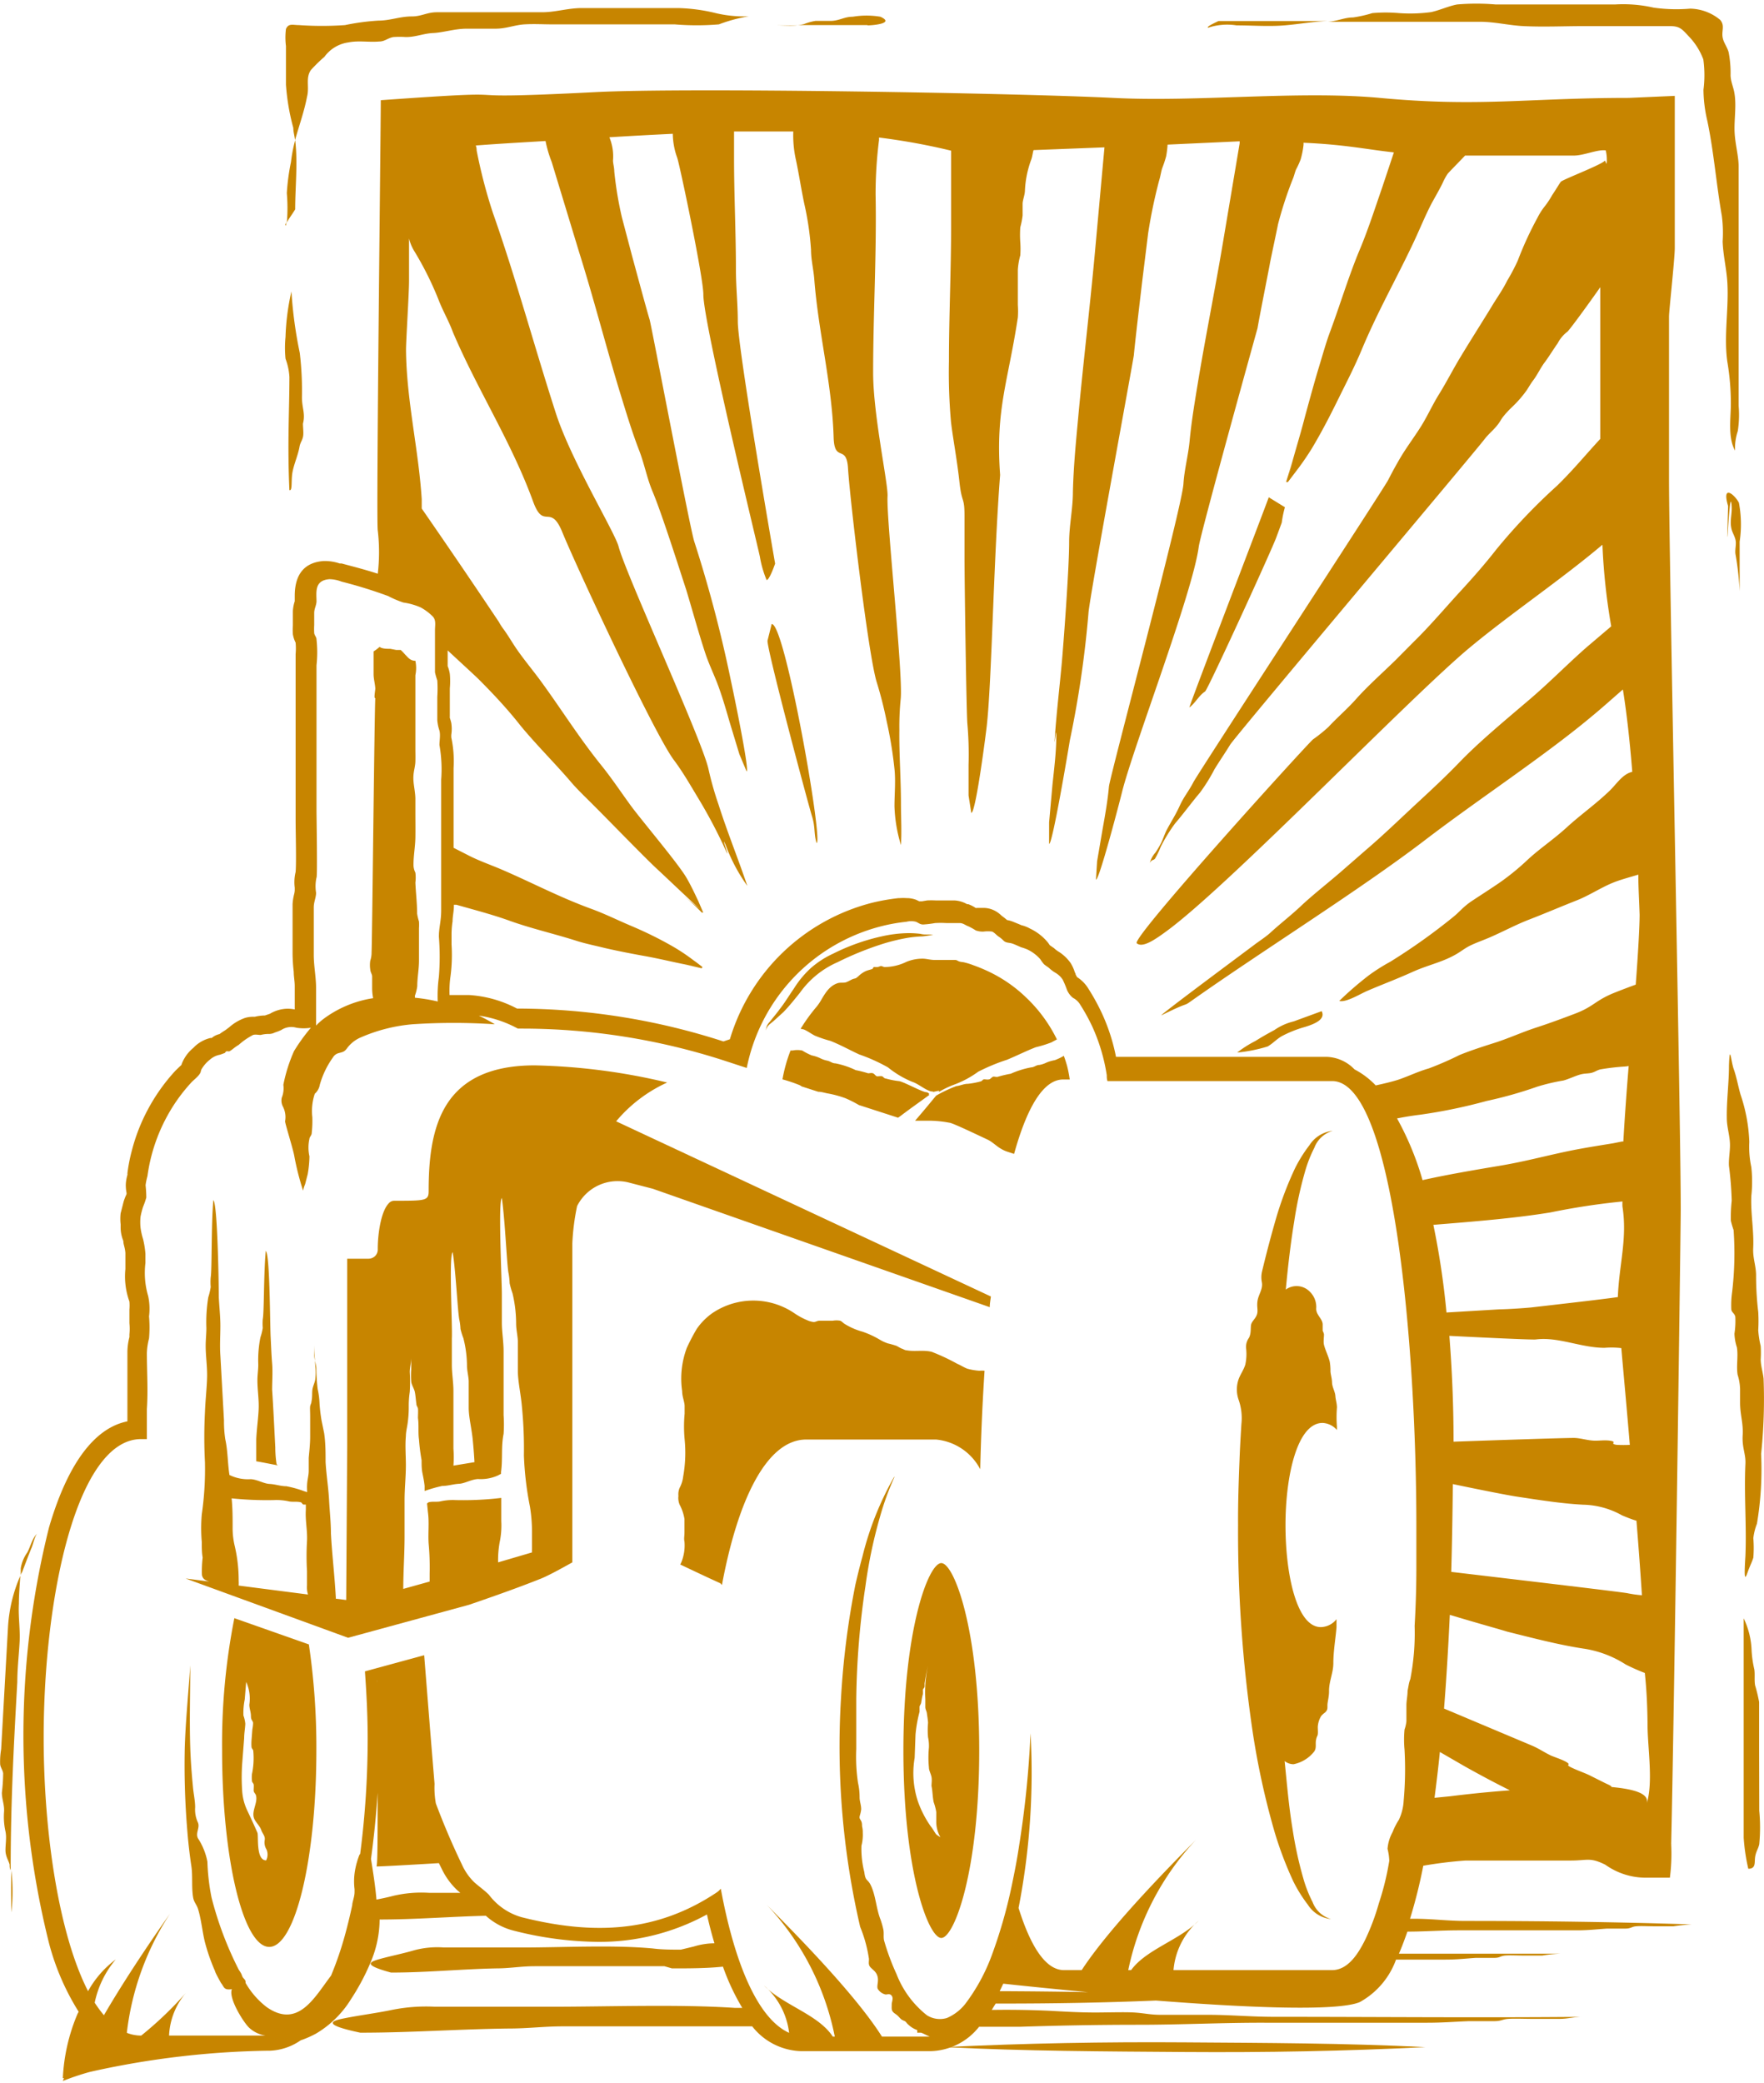
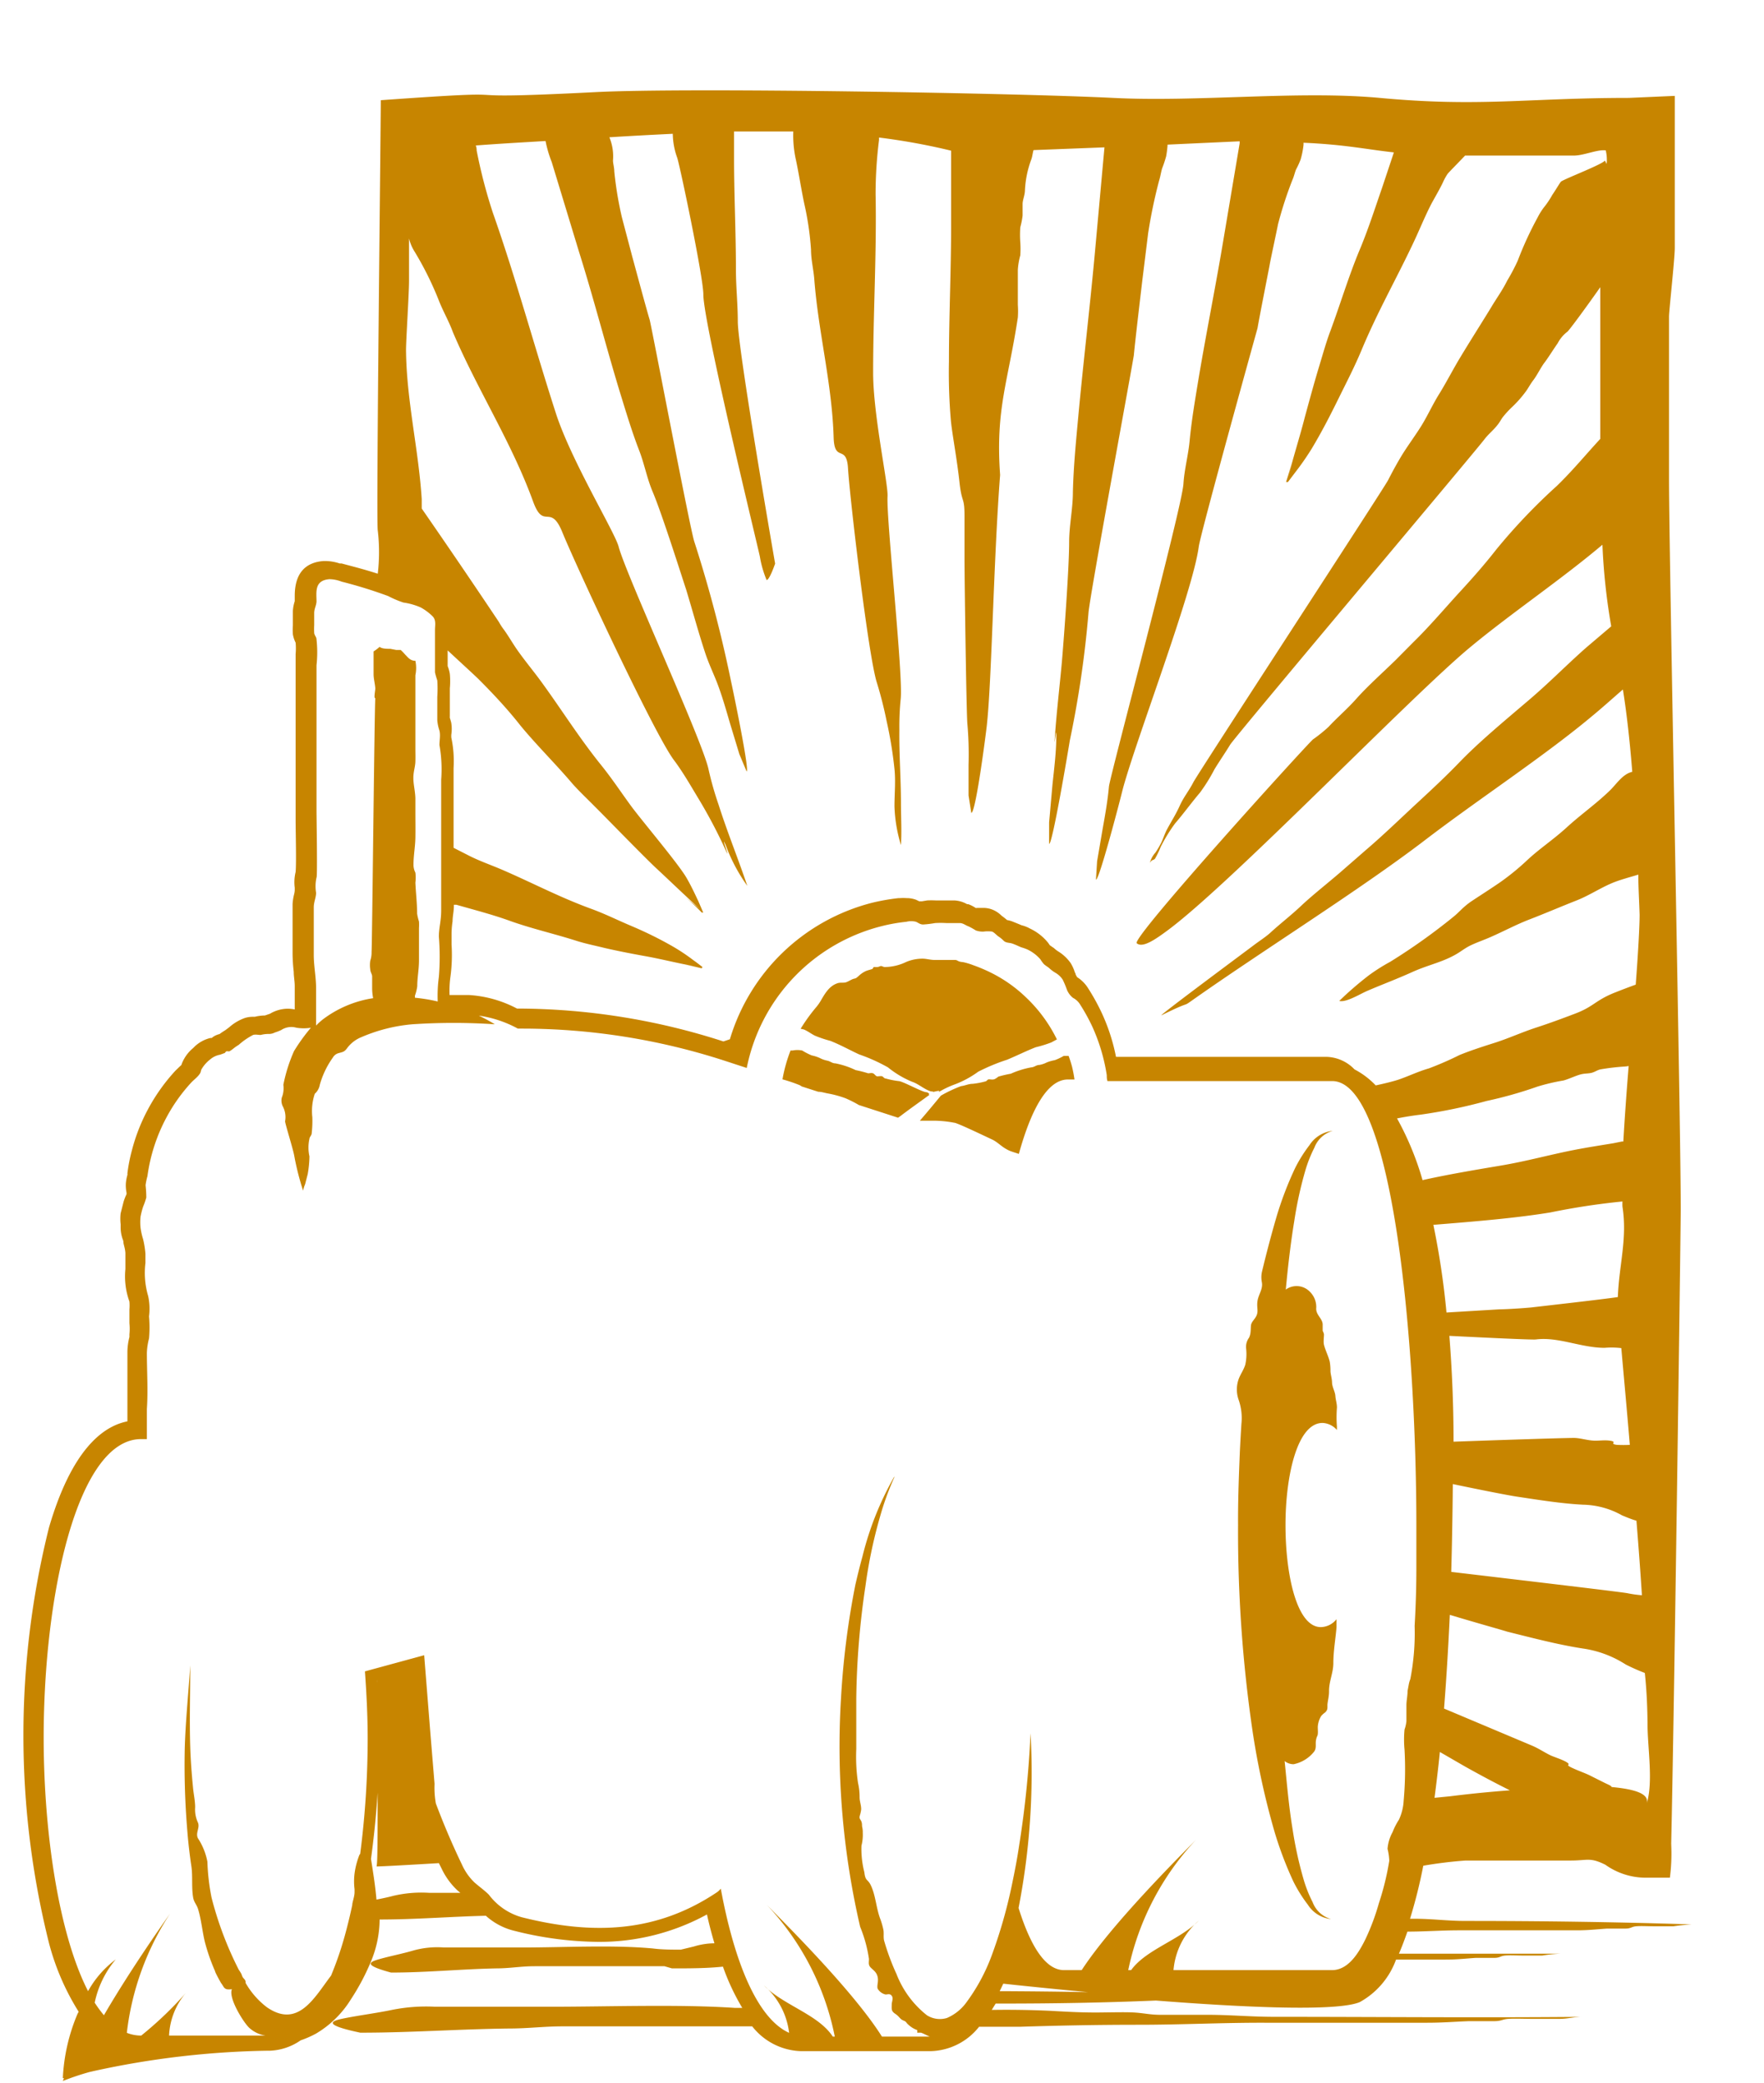
<svg xmlns="http://www.w3.org/2000/svg" id="Layer_1" data-name="Layer 1" viewBox="0 0 122.39 144" width="122" height="144">
  <defs>
    <style>
      .cls-1{fill:#C78500}
    </style>
  </defs>
-   <path class="cls-1" d="M397.7 300.48a3.49 3.49 0 0 1-1.51.36c-.08 0-.19-.07-.25-.07s-.15.06-.25.07-.16 0-.23 0-.07.1-.12.13-.33.09-.48.16a1.8 1.8 0 0 0-.43.29 2.11 2.11 0 0 1-.23.19 1.21 1.21 0 0 1-.18.05c-.17.06-.36.19-.52.24s-.39 0-.57.06c-.6.19-.9.75-1.2 1.26a3.28 3.28 0 0 1-.27.38 12.2 12.2 0 0 0-1.1 1.52l.22.05c.27.11.51.3.77.43a8.41 8.41 0 0 0 1.07.36c.69.27 1.35.64 2 .94a12.1 12.1 0 0 1 2 .9 6.74 6.74 0 0 0 1.68 1c.44.14.88.56 1.33.67h.11c-.09.1.52-.13.43 0l-.06.06A6.34 6.34 0 0 1 401 309a6.85 6.85 0 0 0 1.68-.9 13.53 13.53 0 0 1 2-.83c.68-.28 1.35-.62 2-.87a8.25 8.25 0 0 0 1.07-.33l.39-.21a10.16 10.16 0 0 0-2.16-2.93 9.7 9.7 0 0 0-2.32-1.65 11.09 11.09 0 0 0-1.33-.57 4.65 4.65 0 0 0-.7-.21 1.26 1.26 0 0 1-.28-.05c-.14-.06-.16-.11-.33-.1h-1.35c-.3 0-.54-.08-.82-.09a2.94 2.94 0 0 0-1.15.22zM399.08 309.52c-.28 0-1.63-.76-1.92-.77a5.74 5.74 0 0 1-.9-.18c-.11 0-.16-.12-.24-.15s-.23 0-.34 0-.19-.17-.3-.21-.22 0-.34 0a7.73 7.73 0 0 0-.86-.22 5.84 5.84 0 0 0-1.41-.47c-.23 0-.35-.15-.58-.19a1.88 1.88 0 0 1-.5-.18 2.62 2.62 0 0 0-.56-.18 4.58 4.58 0 0 1-.66-.34 1.69 1.69 0 0 0-.67 0h-.14a10.46 10.46 0 0 0-.56 2 10.52 10.52 0 0 1 1.16.39.69.69 0 0 1 .17.1l1.15.37c.23 0 .45.08.68.12a7.22 7.22 0 0 1 1.21.33 8.1 8.1 0 0 1 .93.47l2.72.88.17-.12c.67-.51 1.37-1 2-1.46-.06-.05-.06-.06 0-.05a.28.28 0 0 0-.21-.14zM408.62 307a4 4 0 0 1-.63.3 2.75 2.75 0 0 0-.56.16 1.85 1.85 0 0 1-.5.17c-.23 0-.35.16-.58.17a6.21 6.21 0 0 0-1.41.44 8.26 8.26 0 0 0-.86.2c-.12.05-.22 0-.33 0s-.19.16-.31.19-.22 0-.34 0-.13.11-.24.14a5.49 5.49 0 0 1-.9.17c-.28 0-.53.13-.8.16a9.46 9.46 0 0 0-1.4.66c-.33.4-.88 1.07-1.46 1.74h1.12a7.71 7.71 0 0 1 1.27.14c.19 0 2 .87 2.6 1.15.38.17.65.48 1 .67a2 2 0 0 0 .42.19l.46.15c.87-3.14 2-5.16 3.4-5.16h.46a8.74 8.74 0 0 0-.17-.89 8.34 8.34 0 0 0-.24-.75zM424 339.55c0-3.41.81-7.09 2.57-7.09a1.4 1.4 0 0 1 1 .49 2.07 2.07 0 0 1 0-.22 8.56 8.56 0 0 1 0-1.34c0-.29-.09-.52-.11-.81s-.22-.6-.23-.92-.09-.51-.11-.78a3.64 3.64 0 0 0-.05-.67c-.1-.4-.3-.78-.4-1.17-.05-.22 0-.49 0-.73a.93.93 0 0 0-.09-.24v-.43c0-.41-.46-.66-.45-1.11a1.47 1.47 0 0 0-.42-1.15 1.28 1.28 0 0 0-1.69-.17c.15-1.59.33-3.18.59-4.76a27 27 0 0 1 .75-3.44 9 9 0 0 1 .64-1.63 1.92 1.92 0 0 1 1.28-1.18 2.19 2.19 0 0 0-1.62 1 9.75 9.75 0 0 0-1 1.6 24 24 0 0 0-1.3 3.42 81.15 81.15 0 0 0-1 3.79 1.79 1.79 0 0 0 0 .69c.09.47-.23.84-.3 1.29s.07.69-.06 1-.38.44-.4.75 0 .54-.13.81a1.07 1.07 0 0 0-.2.76 3.44 3.44 0 0 1-.06 1.11c-.11.36-.34.67-.46 1a2.16 2.16 0 0 0 0 1.44 3.83 3.83 0 0 1 .19 1.68c-.05.84-.1 1.67-.13 2.51-.06 1.49-.11 3-.1 4.47a95 95 0 0 0 1 14.28 53.75 53.75 0 0 0 1.54 7.05 25.29 25.29 0 0 0 1.3 3.42 9.81 9.81 0 0 0 1 1.6 2.17 2.17 0 0 0 1.61 1 1.92 1.92 0 0 1-1.28-1.18 8.76 8.76 0 0 1-.64-1.63 27 27 0 0 1-.75-3.44c-.26-1.57-.39-3.14-.55-4.71a1 1 0 0 0 .62.22 2.43 2.43 0 0 0 1.43-.88c.18-.25.07-.52.13-.81s.1-.23.12-.39 0-.34 0-.5a1.62 1.62 0 0 1 .24-.77 1.55 1.55 0 0 1 .27-.24c.18-.18.16-.27.16-.5s.12-.61.11-1c0-.66.3-1.26.3-1.92 0-.83.15-1.66.22-2.48v-.57a1.42 1.42 0 0 1-1.07.55c-1.68.03-2.47-3.62-2.47-7.07z" transform="translate(-334.81 -234)" />
-   <path class="cls-1" d="M388.5 304.57l.66-.6c.42-.43.79-.9 1.16-1.36a6.29 6.29 0 0 1 2.59-2.1 21.9 21.9 0 0 1 3.22-1.3 13.68 13.68 0 0 1 1.68-.4 8.36 8.36 0 0 1 .86-.09c.31 0 .59-.09.89-.1-.29-.07-.6 0-.88-.08a6.7 6.7 0 0 0-.9-.05 8.84 8.84 0 0 0-1.78.22 14.32 14.32 0 0 0-3.38 1.2 6.37 6.37 0 0 0-1.55 1 6.75 6.75 0 0 0-1.17 1.41c-.34.49-.64 1-1 1.45-.16.23-.36.46-.54.69s-.19.22-.28.35a.76.76 0 0 0-.12.43c.04-.32.31-.47.54-.67zM401.93 328.7c-.24-.09-.46-.24-.7-.34a14.17 14.17 0 0 0-1.77-.83c-.58-.15-1.2 0-1.76-.11-.11 0-.23-.09-.34-.12a3.47 3.47 0 0 1-.33-.18 6.52 6.52 0 0 0-.63-.18 2.92 2.92 0 0 1-.54-.25 6.35 6.35 0 0 0-1.21-.56 4.72 4.72 0 0 1-1.24-.54c-.11-.07-.19-.18-.31-.22a1.45 1.45 0 0 0-.51 0h-.93c-.14 0-.25.09-.4.09a1.56 1.56 0 0 1-.41-.11 5 5 0 0 1-.94-.51 5.07 5.07 0 0 0-5.67 0 4.38 4.38 0 0 0-1.09 1.1 13.81 13.81 0 0 0-.69 1.32 6.07 6.07 0 0 0-.32 3c0 .37.15.68.17 1v.56a9.5 9.5 0 0 0 0 1.77 9.4 9.4 0 0 1-.1 2.59 2.21 2.21 0 0 1-.25.79 1.14 1.14 0 0 0-.08.55 1.22 1.22 0 0 0 .08.6 3.23 3.23 0 0 1 .34 1v.92c0 .3-.05.44 0 .65a3.11 3.11 0 0 1-.22 1.44l-.07.15c.93.44 1.85.88 2.78 1.3l.11.12c1.07-5.75 3.05-10.09 5.85-10.09h9a3.87 3.87 0 0 1 3.07 2.06c.05-2.21.15-4.52.3-6.83a2.31 2.31 0 0 0-.37 0 4.34 4.34 0 0 1-.82-.14zM400.12 342.18c-.89 0-2.63 4.58-2.63 13s1.74 13 2.63 13 2.63-4.58 2.63-13-1.75-13-2.63-13zm-.35 18.82c-.14-.18-.23-.38-.39-.57a7.14 7.14 0 0 1-.89-1.74 6.26 6.26 0 0 1-.22-3l.06-1.62a9.51 9.51 0 0 1 .28-1.58v-.33c0-.1.09-.18.11-.28s.06-.4.12-.61a2.66 2.66 0 0 0 0-.28c0-.09.1-.15.12-.22a2 2 0 0 0 0-.24 15.09 15.09 0 0 1 .41-1.92 8.75 8.75 0 0 0-.36 3v.54c0 .18.09.29.11.45s.07.44.08.66a5.46 5.46 0 0 0 0 1 2.84 2.84 0 0 1 .06.72 7 7 0 0 0 0 1.37c0 .22.14.45.18.67s0 .42 0 .62c.08.37.07.74.15 1.12a4 4 0 0 1 .18.68v.67a2.08 2.08 0 0 0 .29 1.08 2.65 2.65 0 0 1-.29-.19zM351.07 346a44.75 44.75 0 0 0-.85 9.18c0 7.52 1.47 13.62 3.27 13.62s3.27-6.1 3.27-13.62a48.85 48.85 0 0 0-.52-7.36zm2.21 16.8c-.73 0-.52-1.69-.61-1.92-.21-.49-.45-1-.67-1.47a3.74 3.74 0 0 1-.39-1.46 13.82 13.82 0 0 1 0-1.82l.14-1.81c0-.34.07-.69.08-1a2.35 2.35 0 0 0-.13-.57 4.63 4.63 0 0 1 .09-1.11l.1-1.22a2.81 2.81 0 0 1 .22 1.58c0 .27.11.51.11.79s.11.29.15.46a2.3 2.3 0 0 1-.05.45l-.06.78a3.27 3.27 0 0 0 0 .44c0 .11.1.18.12.26a5.33 5.33 0 0 1-.09 1.64 2.35 2.35 0 0 0 0 .45c0 .12.1.17.12.26s0 .27 0 .42.12.2.16.34c.14.5-.31 1.07-.14 1.57.08.26.4.53.5.82s.28.41.25.69a.92.92 0 0 0 .12.67.89.89 0 0 1-.02.75zM418.42 281.73c.18-.1 4.71-10 4.95-10.71l.37-1a7.51 7.51 0 0 1 .22-1.07l-1.12-.69c-.47 1.29-5.41 14.16-5.51 14.58.43-.33.67-.84 1.09-1.11zM391.47 292.24c.46-.1-2.2-15.29-3.12-15.19l-.29 1.16c0 .78 2.85 11.42 3.09 12.18s.12 1.26.32 1.85zM423.79 305.61a8 8 0 0 1 1.44-.58c.73-.21 1.58-.54 1.28-1.13l-1.94.71a4 4 0 0 0-1.34.6c-.45.24-.89.49-1.32.76a7.76 7.76 0 0 0-1.26.8 10.51 10.51 0 0 0 2.11-.42c.37-.21.65-.54 1.03-.74zM418.61 235.7a4.19 4.19 0 0 1 2-.17c1.1 0 2.22.09 3.31 0s2-.27 3-.3h-7.57c-.77.36-.75.41-.74.47zM454.66 253.42c.1 1.79-.26 3.7 0 5.46a17.34 17.34 0 0 1 .24 2.89c0 1-.22 2.33.29 3.25a3.81 3.81 0 0 1 .19-1.35 7.29 7.29 0 0 0 .06-1.75v-14.5-2.11c0-.7-.24-1.54-.28-2.37s.13-1.78 0-2.63c-.06-.46-.26-.83-.28-1.3a7.68 7.68 0 0 0-.13-1.6c-.09-.36-.34-.66-.41-1-.11-.49.17-.85-.18-1.26a3.35 3.35 0 0 0-2.08-.78 11.32 11.32 0 0 1-2.54-.07 9.49 9.49 0 0 0-2.67-.22h-8.29a15.88 15.88 0 0 0-2.67 0c-.6.11-1.2.4-1.81.53a10.85 10.85 0 0 1-2.21.07 10.63 10.63 0 0 0-1.87 0 8.54 8.54 0 0 1-1.33.3c-.6 0-1.13.27-1.75.3h10.56c1 0 2 .25 3 .3 1.41.07 2.84 0 4.26 0h5.9c.71 0 .85.21 1.33.72a4.66 4.66 0 0 1 1 1.59A7.94 7.94 0 0 1 453 240a9.74 9.74 0 0 0 .27 2.16c.45 2.14.62 4.38 1 6.55a9.11 9.11 0 0 1 .06 1.81c.04 1.02.28 1.92.33 2.9zM457 334.61a36.62 36.62 0 0 0 .17-5.23c-.05-.46-.19-.85-.2-1.32a7.22 7.22 0 0 0 0-.93 6.8 6.8 0 0 1-.17-1.1 10.82 10.82 0 0 0 0-1.27 21.22 21.22 0 0 1-.15-2.53c0-.67-.23-1.18-.2-1.88.06-1.26-.18-2.36-.13-3.63a9.19 9.19 0 0 0 0-2 6.76 6.76 0 0 1-.14-1.75 11.42 11.42 0 0 0-.61-3.29c-.17-.6-.28-1.23-.47-1.76s-.27-1.86-.33-.25c0 1.2-.17 2.44-.15 3.64 0 .65.22 1.24.22 1.89 0 .47-.1 1-.07 1.44a23.54 23.54 0 0 1 .19 2.4 10.85 10.85 0 0 0-.06 1.39 6 6 0 0 0 .19.65 22.87 22.87 0 0 1-.1 4.29 6.56 6.56 0 0 0-.06 1.17c0 .26.23.3.28.56a5.78 5.78 0 0 1-.06 1.17 3.44 3.44 0 0 0 .17.95c.1.62-.05 1.28.05 1.9a3.51 3.51 0 0 1 .17 1v.93c0 .87.23 1.39.18 2.27s.23 1.3.19 2c-.1 2.14.09 4.24 0 6.38-.12 1.82 0 1.55.16 1.1s.31-.72.39-1a8.64 8.64 0 0 0 0-1.35 4 4 0 0 1 .25-1 22.92 22.92 0 0 0 .29-4.84zM454.65 270.92c0 .69.17-2.93.28-2.28s-.12 1.18 0 1.74c.05.31.24.55.3.87s-.07.68 0 1a20.23 20.23 0 0 1 .28 2.52v-3.43a8.11 8.11 0 0 0-.05-2.7c-.3-.58-1.21-1.32-.75.23zM356.37 238.64a10.45 10.45 0 0 1 .95-.93 2.48 2.48 0 0 1 1.67-1c.7-.14 1.4 0 2.11-.06.42 0 .6-.24 1-.31a6.32 6.32 0 0 1 .87 0c.71 0 1.21-.25 1.9-.28s1.48-.3 2.33-.3h2c.74 0 1.32-.26 2-.3s1.26 0 1.88 0h8.54a18.49 18.49 0 0 0 3.07 0 10.7 10.7 0 0 1 2.08-.56 8.4 8.4 0 0 1-2.3-.22 12.06 12.06 0 0 0-2.61-.35h-6.68c-1 0-1.84.3-2.83.29h-7.23c-.69 0-1.06.29-1.74.29-.83 0-1.49.29-2.32.29a16 16 0 0 0-2.31.31 22.8 22.8 0 0 1-3.2 0c-.43 0-.72-.14-.9.27a4.7 4.7 0 0 0 0 1.18v2.68a15.36 15.36 0 0 0 .51 3c0 .28.09.56.12.85.28-1 .64-2 .83-3 .18-.69-.11-1.28.26-1.85zM355.29 248.29c0-1.54.19-3.23 0-4.8A10.45 10.45 0 0 0 355 245a15.13 15.13 0 0 0-.29 2.17 11.82 11.82 0 0 1 0 2.06c.08-.23.29-.46.58-.94zM354.66 249.4v-.21c-.09.22-.05.22 0 .21zM395 235.53c.34 0 1.94-.13.89-.6a5.84 5.84 0 0 0-1.91 0c-.62 0-.95.3-1.59.29h-1a3.57 3.57 0 0 0-.79.22 2.32 2.32 0 0 1-.46.07H395zM390.14 235.53h-1.5c.49 0 1.01.04 1.5 0zM456.86 355v-2.32-.87a10.9 10.9 0 0 0-.28-1.16c-.06-.37 0-.72-.05-1.09a7.68 7.68 0 0 1-.19-1.3 5.57 5.57 0 0 0-.55-2.25v15.22a13.58 13.58 0 0 0 .32 2.15c.56 0 .41-.46.48-.85s.21-.52.28-.85a12.1 12.1 0 0 0 0-2.33zM335.6 366.41a13.47 13.47 0 0 0 0-2.91c-.03.95-.02 1.91 0 2.91zM336.12 345c0-.64.06-1.3.1-1.94a10.39 10.39 0 0 0-.85 3.48l-.48 8.55a5.1 5.1 0 0 0-.07 1c0 .24.18.43.21.67a12.06 12.06 0 0 1-.09 1.34c0 .48.19.85.15 1.35a4.59 4.59 0 0 0 .1 1.34c.09.43 0 .87 0 1.3s.21.71.29 1c0 .13 0 .26.07.39 0-4.79.23-8.92.46-13.05 0-.92.11-1.85.16-2.77s-.1-1.74-.05-2.66zM337 341.12c.1-.22.23-.85.41-1-.37.32-.48.92-.71 1.33a2.61 2.61 0 0 0-.45 1.09v.51c0-.1.07-.19.11-.28.21-.55.42-1.12.64-1.65zM354.89 259.91c0 2.39-.15 4.6 0 7.85.23.09.1-.69.22-1.28s.37-1.12.48-1.72c.05-.29.18-.42.24-.68s0-.62 0-.93c.18-.7-.07-1.07-.07-1.82a22.54 22.54 0 0 0-.15-3.08 29.66 29.66 0 0 1-.58-4.27 16.34 16.34 0 0 0-.41 3.16 7.63 7.63 0 0 0 0 1.51 4.27 4.27 0 0 1 .27 1.26zM354 335.32a7.68 7.68 0 0 1-.09-1.17c-.07-1.33-.13-2.66-.22-4 0-.6.05-1.21 0-1.82s-.07-1.2-.1-1.8c-.05-.83-.05-5.8-.34-6-.15 1.57-.11 4.29-.21 4.74a4 4 0 0 0 0 .6 3.63 3.63 0 0 1-.16.65 8 8 0 0 0-.15 1.89c0 .37-.06.72-.06 1.09 0 .62.1 1.25.09 1.87s-.14 1.48-.17 2.23v1.52c.43.07 1 .19 1.49.28z" transform="translate(-334.81 -234)" />
-   <path class="cls-1" d="M381.1 308.85a43.1 43.1 0 0 0-9.19-1.19c-2.42 0-4.18.61-5.36 1.78-1.73 1.71-2 4.47-2 6.94 0 .67-.22.67-2.38.67a.5.5 0 0 0-.38.17c-.58.59-.78 2.28-.77 3.21a.63.63 0 0 1-.18.45.66.66 0 0 1-.46.19h-1.48V334l-.07 10.74-.72-.09v-.08c-.08-1.49-.26-2.95-.34-4.45 0-.78-.09-1.56-.13-2.34s-.19-1.73-.24-2.61c0-.64 0-1.34-.1-2l-.18-.88a11.52 11.52 0 0 1-.14-1.18 5.48 5.48 0 0 0-.13-1 12.44 12.44 0 0 1-.09-1.37c0-.34-.14-.63-.15-1v-.77c0 .53.05 1.05.08 1.58a3.67 3.67 0 0 1 0 .81c0 .22-.16.52-.2.76s0 .56-.07.85c0 .12-.07.21-.09.33s0 .43 0 .65v1.48c0 .48-.06 1-.1 1.45v.9c0 .3-.09.6-.11.9s0 .39 0 .58l-.22-.07a7.64 7.64 0 0 0-1.22-.34c-.4 0-.76-.14-1.17-.16s-.85-.31-1.31-.33a2.89 2.89 0 0 1-1.36-.24l-.11-.05c-.13-.83-.11-1.66-.29-2.48a8.16 8.16 0 0 1-.09-1.31l-.25-4.49c-.05-.69 0-1.37 0-2.06s-.08-1.35-.11-2c0-.94-.09-6.53-.38-6.72-.15 1.77-.09 4.83-.18 5.34a3.87 3.87 0 0 0 0 .68 4.69 4.69 0 0 1-.17.72 10.79 10.79 0 0 0-.13 2.13c0 .41-.05.81-.05 1.23 0 .7.11 1.4.1 2.11s-.12 1.66-.15 2.5a33.29 33.29 0 0 0 0 3.46 21.93 21.93 0 0 1-.22 3.62 11.18 11.18 0 0 0 0 1.92c0 .36 0 .72.06 1.08a8.09 8.09 0 0 0-.05 1.2c.06.31.26.38.5.46l-1.63-.21 11.27 4.11 8.4-2.29c1.69-.58 3.37-1.17 5-1.82.53-.22 1.3-.64 2.16-1.12V320a15.86 15.86 0 0 1 .33-2.58 3.14 3.14 0 0 1 3.6-1.63l1.66.43 23.37 8.21c0-.24.05-.49.08-.74l-26-12.15a10 10 0 0 1 3.54-2.69zm-29.73 34.53a10.44 10.44 0 0 0-.27-2.37 5.35 5.35 0 0 1-.15-1.32c0-.64 0-1.33-.07-2a23.77 23.77 0 0 0 2.93.12 3.91 3.91 0 0 1 1 .08c.27.07.59 0 .85.07.09 0 .12.14.2.16h.17v.36c-.05.73.12 1.46.08 2.18a17.84 17.84 0 0 0 0 2.07v1a1.68 1.68 0 0 0 .07.63l-4.81-.62a3 3 0 0 0 0-.36zm14.85-22.76c.24 1.56.35 4.28.47 4.73a4 4 0 0 1 .07.59 4.75 4.75 0 0 0 .2.64 7.88 7.88 0 0 1 .25 1.88c0 .37.1.72.12 1.08v1.88c0 .63.21 1.47.28 2.21.05.51.09 1 .12 1.55l-1.46.24a7.62 7.62 0 0 0 0-1.17v-4c0-.61-.11-1.21-.11-1.83v-1.82c.05-.84-.22-5.8.06-5.98zm3.15 21.51a6.86 6.86 0 0 1 .14-1.56 5.65 5.65 0 0 0 .08-1.3v-1.61a22.43 22.43 0 0 1-3.18.15 3.91 3.91 0 0 0-1 .08c-.28.07-.59 0-.85.07a.38.38 0 0 0-.12.09l.06.6c.1.72 0 1.46.05 2.18a17.82 17.82 0 0 1 .07 2.07v.56l-1.83.51c0-1.21.09-2.41.09-3.64v-2.51c0-.82.09-1.62.09-2.44 0-.65-.06-1.34 0-2 0-.29.08-.6.12-.88a7.84 7.84 0 0 0 .08-1.19 6.5 6.5 0 0 1 .07-1 10.57 10.57 0 0 0 0-1.38c0-.34.1-.63.1-1v.82a5.48 5.48 0 0 0 0 .81c0 .22.2.51.25.74s.07.56.11.84c0 .13.09.21.11.33s0 .44 0 .65c.07.5 0 1 .07 1.48a13.81 13.81 0 0 0 .18 1.44c0 .3 0 .6.06.9s.12.59.15.89v.35a9.79 9.79 0 0 1 1.22-.35c.4 0 .77-.13 1.17-.15s.86-.31 1.32-.33a2.89 2.89 0 0 0 1.36-.24l.23-.12a.41.41 0 0 0 0-.11c.13-.89 0-1.78.18-2.66a9.38 9.38 0 0 0 0-1.3v-4.43c0-.68-.12-1.34-.12-2v-2c0-.92-.27-6.43 0-6.63.24 1.73.35 4.75.47 5.25a4.93 4.93 0 0 1 .07.66 5.15 5.15 0 0 0 .2.7 9.19 9.19 0 0 1 .25 2.09c0 .41.1.8.12 1.21v2.09c0 .7.21 1.63.28 2.45a29.92 29.92 0 0 1 .14 3.41 22.2 22.2 0 0 0 .42 3.55 10.9 10.9 0 0 1 .14 1.9v1.06a1.49 1.49 0 0 0 0 .21z" transform="translate(-334.81 -234)" />
+   <path class="cls-1" d="M397.7 300.48a3.49 3.49 0 0 1-1.51.36c-.08 0-.19-.07-.25-.07s-.15.06-.25.07-.16 0-.23 0-.07.1-.12.13-.33.09-.48.16a1.8 1.8 0 0 0-.43.29 2.11 2.11 0 0 1-.23.19 1.21 1.21 0 0 1-.18.05c-.17.06-.36.19-.52.24s-.39 0-.57.06c-.6.19-.9.75-1.2 1.26a3.28 3.28 0 0 1-.27.38 12.2 12.2 0 0 0-1.1 1.52l.22.05c.27.11.51.3.77.43a8.41 8.41 0 0 0 1.07.36c.69.27 1.35.64 2 .94a12.1 12.1 0 0 1 2 .9 6.74 6.74 0 0 0 1.68 1c.44.14.88.56 1.33.67h.11c-.09.1.52-.13.43 0l-.06.06A6.34 6.34 0 0 1 401 309a6.85 6.85 0 0 0 1.68-.9 13.53 13.53 0 0 1 2-.83c.68-.28 1.35-.62 2-.87a8.25 8.25 0 0 0 1.07-.33l.39-.21a10.16 10.16 0 0 0-2.16-2.93 9.7 9.7 0 0 0-2.32-1.65 11.09 11.09 0 0 0-1.33-.57 4.65 4.65 0 0 0-.7-.21 1.26 1.26 0 0 1-.28-.05c-.14-.06-.16-.11-.33-.1h-1.35c-.3 0-.54-.08-.82-.09a2.94 2.94 0 0 0-1.15.22zM399.08 309.52c-.28 0-1.63-.76-1.92-.77a5.74 5.74 0 0 1-.9-.18c-.11 0-.16-.12-.24-.15s-.23 0-.34 0-.19-.17-.3-.21-.22 0-.34 0a7.73 7.73 0 0 0-.86-.22 5.84 5.84 0 0 0-1.41-.47c-.23 0-.35-.15-.58-.19a1.88 1.88 0 0 1-.5-.18 2.62 2.62 0 0 0-.56-.18 4.58 4.58 0 0 1-.66-.34 1.69 1.69 0 0 0-.67 0h-.14a10.46 10.46 0 0 0-.56 2 10.52 10.52 0 0 1 1.16.39.69.69 0 0 1 .17.1l1.15.37c.23 0 .45.08.68.12a7.22 7.22 0 0 1 1.21.33 8.1 8.1 0 0 1 .93.47l2.72.88.17-.12c.67-.51 1.37-1 2-1.46-.06-.05-.06-.06 0-.05a.28.28 0 0 0-.21-.14zM408.62 307a4 4 0 0 1-.63.3 2.75 2.75 0 0 0-.56.16 1.85 1.85 0 0 1-.5.17c-.23 0-.35.16-.58.17a6.21 6.21 0 0 0-1.41.44 8.26 8.26 0 0 0-.86.2s-.19.16-.31.19-.22 0-.34 0-.13.11-.24.14a5.49 5.49 0 0 1-.9.17c-.28 0-.53.13-.8.16a9.46 9.46 0 0 0-1.4.66c-.33.4-.88 1.07-1.46 1.74h1.12a7.71 7.71 0 0 1 1.27.14c.19 0 2 .87 2.6 1.15.38.17.65.48 1 .67a2 2 0 0 0 .42.19l.46.15c.87-3.14 2-5.16 3.4-5.16h.46a8.74 8.74 0 0 0-.17-.89 8.34 8.34 0 0 0-.24-.75zM424 339.55c0-3.41.81-7.09 2.57-7.09a1.4 1.4 0 0 1 1 .49 2.07 2.07 0 0 1 0-.22 8.56 8.56 0 0 1 0-1.34c0-.29-.09-.52-.11-.81s-.22-.6-.23-.92-.09-.51-.11-.78a3.64 3.64 0 0 0-.05-.67c-.1-.4-.3-.78-.4-1.17-.05-.22 0-.49 0-.73a.93.93 0 0 0-.09-.24v-.43c0-.41-.46-.66-.45-1.11a1.47 1.47 0 0 0-.42-1.15 1.28 1.28 0 0 0-1.69-.17c.15-1.59.33-3.18.59-4.76a27 27 0 0 1 .75-3.44 9 9 0 0 1 .64-1.63 1.92 1.92 0 0 1 1.28-1.18 2.19 2.19 0 0 0-1.62 1 9.75 9.75 0 0 0-1 1.6 24 24 0 0 0-1.3 3.42 81.15 81.15 0 0 0-1 3.79 1.79 1.79 0 0 0 0 .69c.09.47-.23.84-.3 1.29s.07.69-.06 1-.38.44-.4.75 0 .54-.13.81a1.07 1.07 0 0 0-.2.76 3.44 3.44 0 0 1-.06 1.11c-.11.36-.34.67-.46 1a2.16 2.16 0 0 0 0 1.44 3.83 3.83 0 0 1 .19 1.68c-.05.84-.1 1.67-.13 2.51-.06 1.49-.11 3-.1 4.47a95 95 0 0 0 1 14.28 53.75 53.75 0 0 0 1.54 7.05 25.29 25.29 0 0 0 1.3 3.42 9.81 9.81 0 0 0 1 1.6 2.17 2.17 0 0 0 1.61 1 1.92 1.92 0 0 1-1.28-1.18 8.76 8.76 0 0 1-.64-1.63 27 27 0 0 1-.75-3.44c-.26-1.57-.39-3.14-.55-4.71a1 1 0 0 0 .62.22 2.43 2.43 0 0 0 1.43-.88c.18-.25.07-.52.13-.81s.1-.23.12-.39 0-.34 0-.5a1.62 1.62 0 0 1 .24-.77 1.55 1.55 0 0 1 .27-.24c.18-.18.16-.27.16-.5s.12-.61.11-1c0-.66.3-1.26.3-1.92 0-.83.15-1.66.22-2.48v-.57a1.42 1.42 0 0 1-1.07.55c-1.68.03-2.47-3.62-2.47-7.07z" transform="translate(-334.81 -234)" />
  <path class="cls-1" d="M436.48 367c-1.15 0-2.14-.13-3.26-.15h-.58a35.18 35.18 0 0 0 .92-3.68 29.33 29.33 0 0 1 2.93-.36h7.3c1.18 0 1.33-.24 2.4.29a4.83 4.83 0 0 0 2.78.9h1.7a13.06 13.06 0 0 0 .09-2.34c.09.06.1.05 0 0 .21-9.11.63-40.39.66-43.65.05-4.48-.81-45.45-.81-51v-11.28c0-.42.4-4 .4-4.77v-10.54l-3.19.14c-7 0-10.34.65-17.28 0-5.65-.52-12.61.3-18.5 0-6.57-.33-29.57-.73-35.93-.4-12 .61-3.13-.28-14.88.56 0 2.12-.33 29.35-.21 29.84a12.75 12.75 0 0 1 0 3c-.53-.17-1.05-.32-1.57-.46l-.94-.25h-.13a3.3 3.3 0 0 0-.95-.17h-.17c-1.33.1-2 .92-2 2.42v.37a2.65 2.65 0 0 0-.13.69v1a4 4 0 0 0 0 .6 2.06 2.06 0 0 0 .19.58 4.33 4.33 0 0 1 0 .8V290.63c0 .77.06 3 0 3.62a3 3 0 0 0-.06 1.09v.18a1.42 1.42 0 0 1-.05.3 3.65 3.65 0 0 0-.1.65v3.45a12 12 0 0 0 .08 1.25c0 .33.07.65.07 1v1.61a2.8 2.8 0 0 0-.48-.05 2.45 2.45 0 0 0-1.24.35l-.35.12a3.06 3.06 0 0 0-.7.09h-.12a1.9 1.9 0 0 0-.56.08 3.3 3.3 0 0 0-1.1.65l-.24.18-.09.06a4 4 0 0 0-.34.23 1.42 1.42 0 0 0-.36.14 1.4 1.4 0 0 0-.18.13h-.09a2.41 2.41 0 0 0-1.09.59l-.11.11a2.65 2.65 0 0 0-.75 1 .7.7 0 0 0-.06.17l-.12.11-.29.28a12.94 12.94 0 0 0-1.91 2.68 12.75 12.75 0 0 0-1.13 2.9 11.47 11.47 0 0 0-.3 1.55.36.36 0 0 1 0 .11 2.9 2.9 0 0 0-.11.62 2.66 2.66 0 0 0 .05.62v.08a.61.61 0 0 1-.05.12 4 4 0 0 0-.15.4l-.21.82a3.38 3.38 0 0 0 0 .76v.18a2.44 2.44 0 0 0 .14.85.75.75 0 0 1 .05.16c0 .14.05.28.08.42a2.24 2.24 0 0 1 .06.38v1.12a5.1 5.1 0 0 0 .28 2.25 3.46 3.46 0 0 1 0 .56v.94a3.89 3.89 0 0 1 0 .78v.18a4.35 4.35 0 0 0-.14 1v4.85c-1.73.34-3.87 2-5.44 7.36a59.42 59.42 0 0 0 0 28.83 17.05 17.05 0 0 0 2.06 4.76 1.14 1.14 0 0 0-.1.19 12.92 12.92 0 0 0-1 4.41h.08l-.08.2a18 18 0 0 1 1.84-.62l.26-.06a60.29 60.29 0 0 1 12.09-1.42h.17a4 4 0 0 0 2.14-.72 6.92 6.92 0 0 0 1.07-.47 7.07 7.07 0 0 0 2.42-2.38 15.75 15.75 0 0 0 1.43-2.72 7.69 7.69 0 0 0 .56-2.81c2.5 0 4.89-.2 7.37-.26a4.52 4.52 0 0 0 2 1.05 24.39 24.39 0 0 0 5.74.76 15.53 15.53 0 0 0 7.6-1.9c.15.68.33 1.37.52 2a4.92 4.92 0 0 0-1.42.22l-.91.22c-.66 0-1.3 0-1.93-.08-2.74-.26-6.19-.07-9-.07h-5.52a6.13 6.13 0 0 0-2.11.21c-.75.22-1.58.38-2.33.59s-1.17.41.78.94c2.5 0 4.83-.24 7.31-.29.94 0 1.68-.15 2.66-.15h9l.52.15c1.21 0 2.38 0 3.54-.12a15.74 15.74 0 0 0 1.34 2.86h-.51c-3.88-.26-8.76-.08-12.79-.08H365a12.06 12.06 0 0 0-3 .22c-1.05.22-2.24.37-3.29.58-.87.17-1.65.42 1.1 1 3.54 0 6.83-.25 10.33-.29 1.33 0 2.37-.15 3.77-.15H387a4.47 4.47 0 0 0 3.38 1.72h9a4.42 4.42 0 0 0 3.36-1.69h2.81c2.84-.09 5.42-.14 8.31-.14s5.81-.15 8.73-.14h11.22c1.1 0 1.88-.07 2.9-.11h1.75c.54 0 .57-.13 1-.16s1.15 0 1.65 0h1.9c.62 0 1-.15 1.74-.14-7.17.07-14.36 0-21.52 0-1.58 0-2.94-.13-4.48-.14h-3.41c-.74 0-1.16-.12-1.84-.16s-1.86 0-2.69 0c-1.12 0-2.1-.06-3.19-.12a65.7 65.7 0 0 0-4-.06l.27-.44h.48c3.55 0 7.09-.06 10.64-.21 6 .47 12.54.78 14.14.11a5.5 5.5 0 0 0 2.52-2.95h3.43c.8 0 1.37-.07 2.11-.12h1.28c.39 0 .41-.13.75-.16s.83 0 1.2 0h1.38a9.91 9.91 0 0 1 1.27-.13h-11.22c.2-.45.4-1 .59-1.53 1.18 0 2.37-.09 3.56-.09h8.18c.8 0 1.37-.07 2.11-.12h1.27c.39 0 .42-.13.75-.16s.84 0 1.21 0h1.38a12.19 12.19 0 0 1 1.26-.13c-5.24-.17-10.48-.24-15.7-.24zm11.33-59.29c-.15 1.83-.28 3.65-.37 5.23h-.09l-.6.12c-.85.14-1.75.28-2.59.44-1.82.35-3.37.8-5.28 1.12s-3.72.63-5.37 1a20.49 20.49 0 0 0-1.77-4.28c.55-.11 1.11-.2 1.62-.26a36.61 36.61 0 0 0 4.59-.95 28.93 28.93 0 0 0 3.54-1 14.07 14.07 0 0 1 1.79-.42c.32-.08.83-.32 1.15-.41s.49-.06.75-.11.42-.19.66-.25a15.78 15.78 0 0 1 1.7-.2c.46-.04-.01-.03.27-.03zm1.31 45.65c0 1.64.41 4-.06 5.5.21-.69-.84-1-2.44-1.15 0-.07-.14-.13-.42-.26l-1-.5c-.38-.2-.94-.38-1.4-.61s.13-.12-.38-.4c-.33-.17-.64-.26-1-.41-.48-.23-.84-.49-1.34-.7l-6.08-2.56c.16-2 .29-4.15.4-6.5 1.86.56 3.45 1 4 1.17 1.73.43 3.47.89 5.2 1.16a7.42 7.42 0 0 1 3 1.11 13.38 13.38 0 0 0 1.33.59c.14 1.3.18 2.51.19 3.56zm-13.51-16.66c2 .42 3.84.78 4.44.87 1.53.23 3.07.48 4.59.56a5.73 5.73 0 0 1 2.71.74c.27.11.64.27 1 .37.14 1.72.27 3.47.38 5.17a8 8 0 0 1-1-.14c-.39-.08-6.75-.83-12.23-1.48q.08-2.87.11-6.09zm11.69-9.43c.15 1.72.37 4.07.59 6.71a8.81 8.81 0 0 1-.89 0c-.58-.07.08-.21-.49-.29-.36-.05-.68 0-1 0-.52 0-1-.18-1.48-.19-.73 0-4.73.13-8.37.26 0-2.73-.12-5.16-.29-7.34 3 .15 5.8.28 6 .25 1.56-.2 3.13.58 4.77.58a5.83 5.83 0 0 1 1.16.02zm-4.92-9.41a48.86 48.86 0 0 1 5-.76 3.29 3.29 0 0 0 0 .36c.35 2.22-.24 4.05-.32 6.27-1.06.16-5.6.67-5.92.71s-1.76.14-2.28.14l-3.69.22a55.58 55.58 0 0 0-.91-6.08c2.85-.23 5.68-.46 8.12-.86zm-6.93 40.49l-1.11.11c.13-1 .26-2.06.37-3.18l1.73 1c1 .56 2.08 1.14 3.13 1.66-2.04.15-3.72.36-4.12.41zm-62.79-114.8a8.61 8.61 0 0 0 .43 1.46l1.91 6.28c1 3.18 1.82 6.38 2.78 9.55.44 1.42.85 2.81 1.38 4.18.36.93.54 1.93.93 2.85.65 1.53 2 5.81 2.32 6.77.45 1.48.86 3 1.34 4.45.23.69.53 1.32.8 2 .36.93.63 1.89.91 2.85l.65 2.14.5 1.19c.23 0-.95-5.67-1.08-6.25a90.88 90.88 0 0 0-2.55-9.69c-.3-.9-3-15.12-3.1-15.4-.25-.82-1.12-4.07-1.2-4.35l-.72-2.73a25.08 25.08 0 0 1-.53-3.19c0-.26-.08-.51-.09-.75a3.47 3.47 0 0 0-.25-1.62c1.46-.09 2.93-.17 4.4-.24a5 5 0 0 0 .31 1.67c.2.62 1.82 8.34 1.81 9.48 0 2 3.87 17.85 3.92 18.17A7.31 7.31 0 0 0 388 274c.2 0 .59-1.14.59-1.14S386 258 386 256.06c0-1.22-.13-2.38-.13-3.6 0-2.58-.13-5.13-.13-7.72v-1.85h4.11a7.72 7.72 0 0 0 .19 2c.21 1 .36 2 .57 3a20.37 20.37 0 0 1 .47 3.2c0 .71.18 1.38.23 2.09.29 3.7 1.23 7.2 1.34 10.94.06 1.79.91.4 1 2.18.13 2.06 1.41 13 2 14.82a27.62 27.62 0 0 1 .68 2.68 28.75 28.75 0 0 1 .54 3.3c.09.85 0 1.74 0 2.6a10.29 10.29 0 0 0 .45 2.68c.06-1 0-1.93 0-2.89 0-1.7-.13-3.37-.11-5.08a19.15 19.15 0 0 1 .09-2.14c.19-1.67-1-12.41-.91-14.08.05-.86-1-5.64-1-8.57 0-4.1.25-8.29.17-12.37a30 30 0 0 1 .24-3.78 1.15 1.15 0 0 1 0-.16 44.39 44.39 0 0 1 5 .91v5.2c0 3.14-.15 6.28-.15 9.42a38.56 38.56 0 0 0 .14 4.17c.1.94.42 2.63.59 4.2s.36.94.35 2.47v2.85c0 1.46.13 10.78.2 11.45a24.43 24.43 0 0 1 .08 2.84v2.12l.19 1.21c.31 0 1-5.39 1.07-6 .35-3.08.47-11.49.93-17.44-.33-4.57.55-6.43 1.23-10.92a6.46 6.46 0 0 0 0-.88v-2.43a4.94 4.94 0 0 1 .17-1 6.63 6.63 0 0 0 0-.89 7.51 7.51 0 0 1 0-1.06 5.53 5.53 0 0 0 .16-.81v-.8c0-.27.14-.57.16-.89a7.07 7.07 0 0 1 .42-2.14c.1-.24.11-.49.18-.71l4.92-.19-.67 7.37c-.35 3.82-.81 7.63-1.16 11.45-.16 1.72-.32 3.39-.36 5.09 0 1.15-.26 2.31-.26 3.47 0 1.91-.4 7.11-.5 8.26-.16 1.78-.38 3.59-.5 5.37-.06.83.13-1 .11-.23 0 1.15-.15 2.3-.27 3.45l-.23 2.59v1.49c.23.05 1.33-6.51 1.44-7.19a72.37 72.37 0 0 0 1.29-8.82c.07-1.1 3.12-17.56 3.15-17.9.09-1 .55-4.86.59-5.2l.4-3.24a35.43 35.43 0 0 1 .76-3.65c.09-.28.13-.59.21-.85a8.26 8.26 0 0 0 .28-.84 7.17 7.17 0 0 0 .1-.81l5-.23v.14l-1.09 6.47c-.54 3.27-1.2 6.52-1.75 9.79-.24 1.46-.49 2.9-.63 4.36-.09 1-.37 2-.43 3-.1 1.65-5.11 20.31-5.17 21-.09 1-.27 2-.44 2.95l-.38 2.22-.08 1.28c.22.06 1.67-5.5 1.81-6.08.79-3.16 4.89-13.78 5.32-17 .12-.94 4-14.88 4.08-15.17.14-.84.8-4.14.85-4.44s.52-2.48.57-2.76a26.62 26.62 0 0 1 1-3.08c.11-.24.16-.5.25-.72a5.67 5.67 0 0 0 .32-.7 5.75 5.75 0 0 0 .2-1 1.15 1.15 0 0 0 0-.16c2.91.13 4.22.44 6.27.67l-.81 2.43c-.51 1.47-1 3-1.59 4.39-.74 1.78-1.33 3.74-2 5.55-.28.73-.53 1.63-.77 2.42-.35 1.15-.68 2.37-1 3.54-.38 1.49-.85 2.9-1.2 4.38l.4-1.72a18.79 18.79 0 0 1-.51 1.87h.13l.53-.7a18.68 18.68 0 0 0 1.13-1.63c.66-1.1 1.24-2.22 1.85-3.46s1.1-2.17 1.61-3.39c1.09-2.61 2.37-4.85 3.54-7.32.44-.92.83-1.9 1.29-2.79.26-.48.54-.95.78-1.44a4.13 4.13 0 0 1 .34-.63c.07-.1.64-.67 1.22-1.28H444c.71 0 1.64-.44 2.22-.36a2.76 2.76 0 0 1 .06.94l-.12-.24c-.08.24-2.95 1.33-3.06 1.48s-.39.62-.59.91a6.1 6.1 0 0 1-.49.75 4.47 4.47 0 0 0-.53.82 24 24 0 0 0-1.38 3 14 14 0 0 1-.73 1.38c-.33.67-.74 1.22-1.1 1.83-.71 1.16-1.42 2.27-2.12 3.43-.53.87-1 1.8-1.53 2.65-.39.63-.73 1.36-1.11 2s-.94 1.39-1.4 2.12c-.35.57-.7 1.21-1 1.8s-13.18 20.31-13.51 20.95-.66 1-.95 1.64-.61 1.12-.91 1.69c-.16.32-.28.72-.44 1a5.93 5.93 0 0 1-.34.56 1.7 1.7 0 0 0-.38.71c.15-.27.23-.15.36-.3a6.08 6.08 0 0 0 .39-.81 11.1 11.1 0 0 1 1-1.63c.58-.67 1.15-1.46 1.73-2.14a12.09 12.09 0 0 0 1-1.61c.36-.59.73-1.12 1.09-1.71s16.83-20.12 17.65-21.19c.28-.37.61-.61.91-1 .14-.17.22-.34.35-.52a6.67 6.67 0 0 1 .61-.67 8 8 0 0 0 1.06-1.21c.15-.23.28-.46.43-.66.29-.37.52-.88.8-1.25s.59-.88.92-1.35a2.38 2.38 0 0 1 .65-.78c.06 0 1.13-1.44 2.3-3.1v10.52c-1 1.08-1.88 2.16-3 3.25a40.66 40.66 0 0 0-4.23 4.44c-.78 1-1.59 1.92-2.52 2.93s-2.11 2.4-3.19 3.45l-1.25 1.26c-.93.91-1.93 1.79-2.75 2.71-.59.67-1.33 1.3-1.92 1.94a10.31 10.31 0 0 1-1.07.86c-.42.35-12.63 13.79-12.23 14.14s1.28-.26 2.07-.84c4.4-3.22 17-16.34 21.1-19.72 2.84-2.35 6.3-4.68 9.14-7.08a43.28 43.28 0 0 0 .61 5.66l-1.73 1.47c-1.44 1.27-2.59 2.47-4.12 3.76-1.68 1.43-3.41 2.87-4.74 4.26-.9.93-1.81 1.78-2.86 2.75s-2.38 2.26-3.58 3.28l-1.4 1.22c-1 .89-2.15 1.77-3.07 2.63-.67.64-1.49 1.27-2.15 1.88-.33.3-.79.59-1.17.88s-6.84 5.08-6.37 4.84c2.2-1.09 1.34-.48 2.2-1.09 4.81-3.39 11.5-7.57 16-11 3.69-2.83 8.3-5.84 11.67-8.66.73-.6 1.41-1.22 2.13-1.84.23 1.44.45 3.23.65 5.71-.69.16-1.1.87-1.59 1.33-.92.89-2 1.65-2.94 2.51s-1.88 1.47-2.74 2.27a17.07 17.07 0 0 1-1.91 1.56c-.64.44-1.27.84-1.92 1.27s-.87.77-1.35 1.15a41.89 41.89 0 0 1-4.35 3.09 12.89 12.89 0 0 0-1.47.93 23.49 23.49 0 0 0-2.06 1.78c.49.13 1.48-.51 2-.72 1-.43 2-.8 3.06-1.28s2-.66 2.93-1.17c.43-.23.7-.48 1.14-.69s1-.4 1.46-.61c.86-.38 1.7-.83 2.58-1.17 1.09-.42 2.16-.88 3.25-1.31.88-.34 1.65-.86 2.5-1.22.6-.25 1.22-.4 1.83-.59 0 .88.06 1.79.09 2.78 0 .79-.1 2.61-.27 4.85-.52.19-1.05.39-1.57.6-1.29.54-1.36.94-2.71 1.44-.87.33-1.71.64-2.6.93-1.05.34-2 .79-3.08 1.12-.78.25-1.52.49-2.26.79a22.48 22.48 0 0 1-2.13.93c-.77.22-1.4.54-2.14.79-.48.15-1 .27-1.55.39a5.58 5.58 0 0 0-1.47-1.11 2.79 2.79 0 0 0-1.93-.87h-14.62a13.31 13.31 0 0 0-1-3.07 14.7 14.7 0 0 0-.91-1.65 2.44 2.44 0 0 0-.79-.81l-.1-.18s0-.09-.05-.13a2.68 2.68 0 0 0-.3-.67 2.93 2.93 0 0 0-.87-.81 1.93 1.93 0 0 1-.28-.22l-.29-.2-.11-.16a3.57 3.57 0 0 0-1.27-1 2.31 2.31 0 0 0-.59-.23l-.16-.07-.47-.19a2 2 0 0 0-.37-.1 4.6 4.6 0 0 0-.38-.3 1.85 1.85 0 0 0-.71-.45 1.72 1.72 0 0 0-.58-.09h-.42a.15.15 0 0 1-.09 0 2.35 2.35 0 0 0-.51-.26h-.08a2 2 0 0 0-.89-.26h-1.3a5.63 5.63 0 0 0-.58 0l-.36.06h-.19l-.21-.1a1.8 1.8 0 0 0-.66-.12 3.88 3.88 0 0 0-.48 0h-.09a14.47 14.47 0 0 0-1.86.33 13.88 13.88 0 0 0-9.84 9.46l-.45.15a46.65 46.65 0 0 0-14.26-2.28h-.06a8.18 8.18 0 0 0-3.35-.94H366a7.11 7.11 0 0 1 .07-1.32 11.49 11.49 0 0 0 .07-2.18v-.79a6.05 6.05 0 0 1 .07-.82c0-.32.08-.64.09-1v-.15h.17c1.23.35 2.5.68 3.67 1.1 1.49.54 3.12.91 4.63 1.39.61.2 1.36.35 2 .51 1 .23 2 .42 2.95.59 1.23.23 2.4.54 3.63.73l-1.42-.22a14.84 14.84 0 0 1 1.56.31l.06-.09c-.21-.16-.41-.32-.64-.48a13.44 13.44 0 0 0-1.39-.93c-.92-.53-1.87-1-2.91-1.44s-1.82-.84-2.84-1.21c-2.18-.8-4.08-1.81-6.15-2.7-.77-.33-1.59-.61-2.34-1l-1-.51v-5-.52a7.88 7.88 0 0 0-.16-2.14v-.17a2.67 2.67 0 0 0 0-.83 3.57 3.57 0 0 0-.1-.35.61.61 0 0 1 0-.11v-1.62-.32a5.45 5.45 0 0 0 0-1 2.48 2.48 0 0 0-.15-.54v-1.09c1 .93 2 1.84 2.21 2.06 1 1 2 2.08 2.83 3.14 1.11 1.35 2.43 2.65 3.58 4 .46.53 1.08 1.11 1.6 1.64.78.77 3.52 3.6 4.33 4.34 1 .93 2 1.9 3 2.8l-1.21-1a16.61 16.61 0 0 1 1.29 1.2h.1l-.34-.79c-.25-.53-.5-1.07-.82-1.62-.58-1-3.13-4-3.86-5s-1.26-1.81-2-2.74c-1.62-2-2.85-4-4.32-6-.55-.74-1.16-1.47-1.67-2.22-.28-.42-.53-.85-.82-1.25a4.12 4.12 0 0 1-.35-.54 570.1 570.1 0 0 0-5.35-7.86v-.65c-.22-3.47-1.06-6.86-1.09-10.35 0-.7.21-3.87.21-4.8v-2.93a3 3 0 0 0 .33.82 22.62 22.62 0 0 1 1.71 3.41c.3.79.72 1.49 1 2.26 1.7 4 4.06 7.61 5.57 11.76.73 2 1.18.11 2 2.06.91 2.26 6.41 14.07 7.77 15.87.64.85 1.18 1.81 1.75 2.75a35.11 35.11 0 0 1 1.84 3.5c.41.92-.42-1.29 0-.36a11.87 11.87 0 0 0 1.5 2.83c-.64-1.9-1.39-3.73-2-5.65a22.46 22.46 0 0 1-.69-2.43c-.4-1.94-5.74-13.53-6.24-15.45-.26-1-3.27-5.93-4.34-9.21-1.49-4.61-2.78-9.39-4.38-13.93a35.45 35.45 0 0 1-1.13-4.34c0-.06 0-.18-.06-.34 1.57-.12 3.18-.21 4.84-.31zm-15.89 51.08c.07 0 0-4.3 0-4.57v-2.71-7.44a8.24 8.24 0 0 0 0-1.79c0-.17-.13-.26-.16-.44a5.23 5.23 0 0 1 0-.56v-.84c0-.28.14-.5.16-.78 0-.65-.17-1.48.9-1.56a2.42 2.42 0 0 1 .84.17 31.64 31.64 0 0 1 3.23 1 7 7 0 0 0 1.06.45 4.57 4.57 0 0 1 1.2.34 3.68 3.68 0 0 1 .8.59c.29.27.19.62.19 1v2.91a5.15 5.15 0 0 0 .16.56 8.67 8.67 0 0 1 0 1.14v1.61a2.87 2.87 0 0 0 .15.73c.08.33 0 .68 0 1a9.71 9.71 0 0 1 .12 2.41v9.06c0 .75-.16 1.2-.16 1.82a17.33 17.33 0 0 1 0 2.79 9.8 9.8 0 0 0-.08 1.71 11.57 11.57 0 0 0-1.58-.26v-.15a3.09 3.09 0 0 0 .16-.65c0-.59.12-1.17.12-1.77v-2.25a3.68 3.68 0 0 0 0-.47 3.39 3.39 0 0 1-.13-.55c0-.72-.09-1.43-.12-2.15a2.66 2.66 0 0 0 0-.69 1.17 1.17 0 0 1-.13-.57c0-.62.12-1.23.13-1.85s0-1.12 0-1.68v-1c0-.49-.14-1-.14-1.46s.13-.76.14-1.14 0-.56 0-.84v-5.15a2.43 2.43 0 0 0 0-1c-.37 0-.52-.25-.71-.43a3.17 3.17 0 0 0-.31-.32h-.3l-.42-.08c-.21 0-.6 0-.74-.14a2.8 2.8 0 0 1-.42.32v1.57c0 .34.1.66.12 1 0 .14-.12.73 0 .66-.06.79-.22 17.18-.26 17.62a1.75 1.75 0 0 1-.09.6 2.09 2.09 0 0 0 0 .61c0 .17.13.33.13.48v.79a3.51 3.51 0 0 0 .07.72 7.7 7.7 0 0 0-3.5 1.48 4.58 4.58 0 0 0-.46.42v-2.6c0-.75-.15-1.47-.16-2.23v-1.5-1.88c0-.36.16-.67.16-1a2.8 2.8 0 0 1 .03-1.06zm7.81 70.42a8.47 8.47 0 0 0-2.49.21c-.37.1-.77.18-1.16.26-.08-.94-.23-1.88-.38-2.82.2-1.48.36-3 .46-4.6 0 3.06 0 5-.08 5.12.38 0 2.14-.1 4.33-.23l.19.38a5 5 0 0 0 1.13 1.54l.17.14zM361 350.28v.19a1.21 1.21 0 0 1 0-.19zm43.31 21.59h-.14l.25-.52c1 .11 3.2.34 5.88.59-1.97-.04-3.96-.06-5.96-.07zm28.16-20.82c0 .33-.07.62-.08.95v1.14a2.42 2.42 0 0 1-.13.58 7.37 7.37 0 0 0 0 1.41 24.29 24.29 0 0 1-.06 3.52 3.57 3.57 0 0 1-.33 1.33 4.65 4.65 0 0 0-.44.86 2.84 2.84 0 0 0-.35 1.16 3.78 3.78 0 0 1 .12.83 18.82 18.82 0 0 1-.72 2.94 15.77 15.77 0 0 1-.94 2.51c-.44.89-1.16 2.13-2.31 2.13h-11a5.1 5.1 0 0 1 1.75-3.43c-1.33 1.35-3.66 2-4.69 3.43h-.2a18.77 18.77 0 0 1 4.71-9.05c-1.22 1.24-5.87 5.87-7.94 9.05h-1.23c-1.28 0-2.32-1.66-3.15-4.31a48.91 48.91 0 0 0 .83-12.12 68.43 68.43 0 0 1-.8 7.85c-.13.88-.3 1.75-.48 2.61a34.05 34.05 0 0 1-1.43 5 13.06 13.06 0 0 1-1.8 3.29 3.26 3.26 0 0 1-1.29 1 1.68 1.68 0 0 1-1.39-.19 6.74 6.74 0 0 1-2.11-2.86 16.17 16.17 0 0 1-.86-2.32c-.06-.25 0-.5-.05-.76a5.6 5.6 0 0 0-.2-.7c-.3-.76-.33-1.68-.68-2.39-.21-.43-.37-.25-.44-.89a6.49 6.49 0 0 1-.2-1.84 3 3 0 0 0 .09-.9 1.59 1.59 0 0 0-.05-.45c0-.11 0-.25-.07-.38s-.13-.15-.09-.34a2.26 2.26 0 0 0 .1-.45c0-.32-.11-.54-.11-.84a4.48 4.48 0 0 0-.11-1 12.31 12.31 0 0 1-.12-2.35v-3.5a56.74 56.74 0 0 1 .64-7.82 33.31 33.31 0 0 1 1-4.76 19.54 19.54 0 0 1 1-2.76v.05a1 1 0 0 1 0-.1 21.46 21.46 0 0 0-2.21 5.54c-.18.65-.34 1.3-.49 1.95a56.54 56.54 0 0 0-1 7.89 55.36 55.36 0 0 0 1.33 15.85 9.41 9.41 0 0 1 .61 2.22c0 .23-.06.41.11.59s.41.31.49.65-.06.59 0 .82a.85.85 0 0 0 .55.41c.16 0 .3-.08.43.09s0 .44 0 .58c0 .33-.05.47.23.66s.3.3.47.42a2.51 2.51 0 0 0 .23.11c.08.06.13.16.21.22a1.74 1.74 0 0 0 .63.39v.18h.26c.21.07.4.19.61.27H396c-2-3.18-6.78-7.9-8-9.15a18.61 18.61 0 0 1 4.73 9.15h-.14c-1-1.53-3.4-2.16-4.77-3.54a5.13 5.13 0 0 1 1.74 3.28c-2.23-1-3.82-5-4.74-10a1.41 1.41 0 0 1-.25.24c-4.17 2.8-8.57 3-13.57 1.74a4.31 4.31 0 0 1-2.27-1.56c-.3-.3-.66-.55-1-.85a3.94 3.94 0 0 1-.86-1.22 51.46 51.46 0 0 1-1.82-4.26 6.18 6.18 0 0 1-.09-1.36l-.29-3.52-.43-5.4-4.11 1.12c.11 1.54.19 3.1.19 4.66a62.25 62.25 0 0 1-.52 8l-.05.06a5.52 5.52 0 0 0-.18.53 5.27 5.27 0 0 0-.16.77 4.42 4.42 0 0 0 0 1.09v.2c0 .27-.1.53-.15.79s0 0 0 .06q-.21 1-.48 2a23.5 23.5 0 0 1-1 2.94c-1.15 1.51-2.28 3.7-4.46 2.19a5.66 5.66 0 0 1-1.47-1.68c0-.12 0-.17-.11-.29s-.11-.14-.18-.33a2.82 2.82 0 0 0-.18-.29 24.19 24.19 0 0 1-1.89-5 15 15 0 0 1-.29-2.5 4.52 4.52 0 0 0-.66-1.63c-.18-.37.16-.73 0-1.09a2.13 2.13 0 0 1-.19-1.05c0-.46-.11-.93-.15-1.39-.09-.92-.16-1.85-.19-2.77-.06-1.89 0-3.79 0-5.69-.12 1.89-.32 3.79-.38 5.69a54.53 54.53 0 0 0 .17 5.71 36.1 36.1 0 0 0 .29 2.55c.1.69 0 1.45.12 2.15.06.35.25.49.35.83.22.73.29 1.56.47 2.28a13.49 13.49 0 0 0 .7 2c0 .09.4.8.42.83.22.27.18.51.75.42-.25.59.72 2.17 1.15 2.63a2.11 2.11 0 0 0 1.19.59h-6.7a4.91 4.91 0 0 1 1.2-3 25.19 25.19 0 0 1-3.13 3 2.7 2.7 0 0 1-1-.19 19.08 19.08 0 0 1 3-8.27c-.71 1-2.88 4.11-4.59 7.05a8.92 8.92 0 0 1-.64-.87 6.76 6.76 0 0 1 1.46-3 6.9 6.9 0 0 0-1.92 2.2c-2-3.89-3.08-10.88-3.08-17.59 0-10 2.37-20.7 6.76-20.7h.4v-.15-1.94c.09-1.28 0-2.6 0-3.89a4.56 4.56 0 0 1 .15-1 8.69 8.69 0 0 0 0-1.53 4.16 4.16 0 0 0-.06-1.41 5.67 5.67 0 0 1-.19-2.29v-.65a6.59 6.59 0 0 0-.16-1 4.71 4.71 0 0 1-.18-.81 3.75 3.75 0 0 1 0-.75 5.53 5.53 0 0 1 .18-.7 5.25 5.25 0 0 0 .22-.63 8.11 8.11 0 0 0-.05-.86 4.7 4.7 0 0 1 .13-.63 12 12 0 0 1 1.31-4.05 11.71 11.71 0 0 1 1.74-2.45c.2-.21.54-.45.64-.71a1.67 1.67 0 0 1 .05-.18 2.39 2.39 0 0 1 .61-.7 1.43 1.43 0 0 1 .69-.33l.33-.12s.06-.09.1-.11.14 0 .21 0a2 2 0 0 0 .3-.21 3.07 3.07 0 0 1 .35-.24 4.82 4.82 0 0 1 1-.69c.17-.05.35 0 .53 0a2.25 2.25 0 0 1 .52-.07.89.89 0 0 0 .46-.1 3.34 3.34 0 0 0 .44-.17 1.28 1.28 0 0 1 1.06-.16 3.22 3.22 0 0 0 1 0 12.87 12.87 0 0 0-1.17 1.62 10.9 10.9 0 0 0-.74 2.34 1.73 1.73 0 0 1-.11.89.91.91 0 0 0 .09.64 1.6 1.6 0 0 1 .14 1c0 .16.53 1.84.63 2.36a18.7 18.7 0 0 0 .62 2.45 2.15 2.15 0 0 1 .14-.45l.18-.7a7.66 7.66 0 0 0 .12-1.23 2.79 2.79 0 0 1 0-1.22c0-.09.12-.22.15-.33a7.56 7.56 0 0 0 .05-1.16 3.79 3.79 0 0 1 .17-1.63 1.08 1.08 0 0 0 .35-.63 6.05 6.05 0 0 1 .91-1.89.64.64 0 0 1 .4-.3c.28-.08.39-.08.58-.34a2.31 2.31 0 0 1 1-.77 11.39 11.39 0 0 1 3.53-.89 43.38 43.38 0 0 1 5.72 0 11.88 11.88 0 0 0-1.11-.6 8 8 0 0 1 2.71.9h.35a45.63 45.63 0 0 1 13.91 2.2l1.62.53A12.71 12.71 0 0 1 396 298a12.09 12.09 0 0 1 1.7-.3 1.34 1.34 0 0 1 .66 0c.19.08.28.19.51.19a7.35 7.35 0 0 0 .82-.1 6.66 6.66 0 0 1 .77 0h.93c.25 0 .39.15.62.23a4.68 4.68 0 0 1 .5.28 1.41 1.41 0 0 0 .55.08 2.25 2.25 0 0 1 .58 0c.16.06.32.26.46.35a2.12 2.12 0 0 1 .36.3c.17.15.39.11.61.19s.4.17.59.25a3.43 3.43 0 0 1 .45.16 2.78 2.78 0 0 1 .88.67 2.46 2.46 0 0 0 .25.34c.12.11.24.17.36.27a2.41 2.41 0 0 0 .44.33 1.5 1.5 0 0 1 .5.47 6.21 6.21 0 0 1 .29.69 1.38 1.38 0 0 0 .43.58 1.26 1.26 0 0 1 .51.49 13.07 13.07 0 0 1 .83 1.51 12.82 12.82 0 0 1 1 3.36c0 .13 0 .27.05.41h15.59c4.28 0 5.84 18.45 5.84 30.85v2.89q0 2-.12 4.05a16.78 16.78 0 0 1-.3 3.69 1.9 1.9 0 0 0-.11.39z" transform="translate(-334.81 -234)" />
-   <path class="cls-1" d="M400.36 375.75c5.56.28 11.11.3 16.67.34s11.12-.06 16.67-.34c-5.55-.28-11.11-.29-16.67-.33s-11.11.06-16.67.33z" transform="translate(-334.81 -234)" />
</svg>